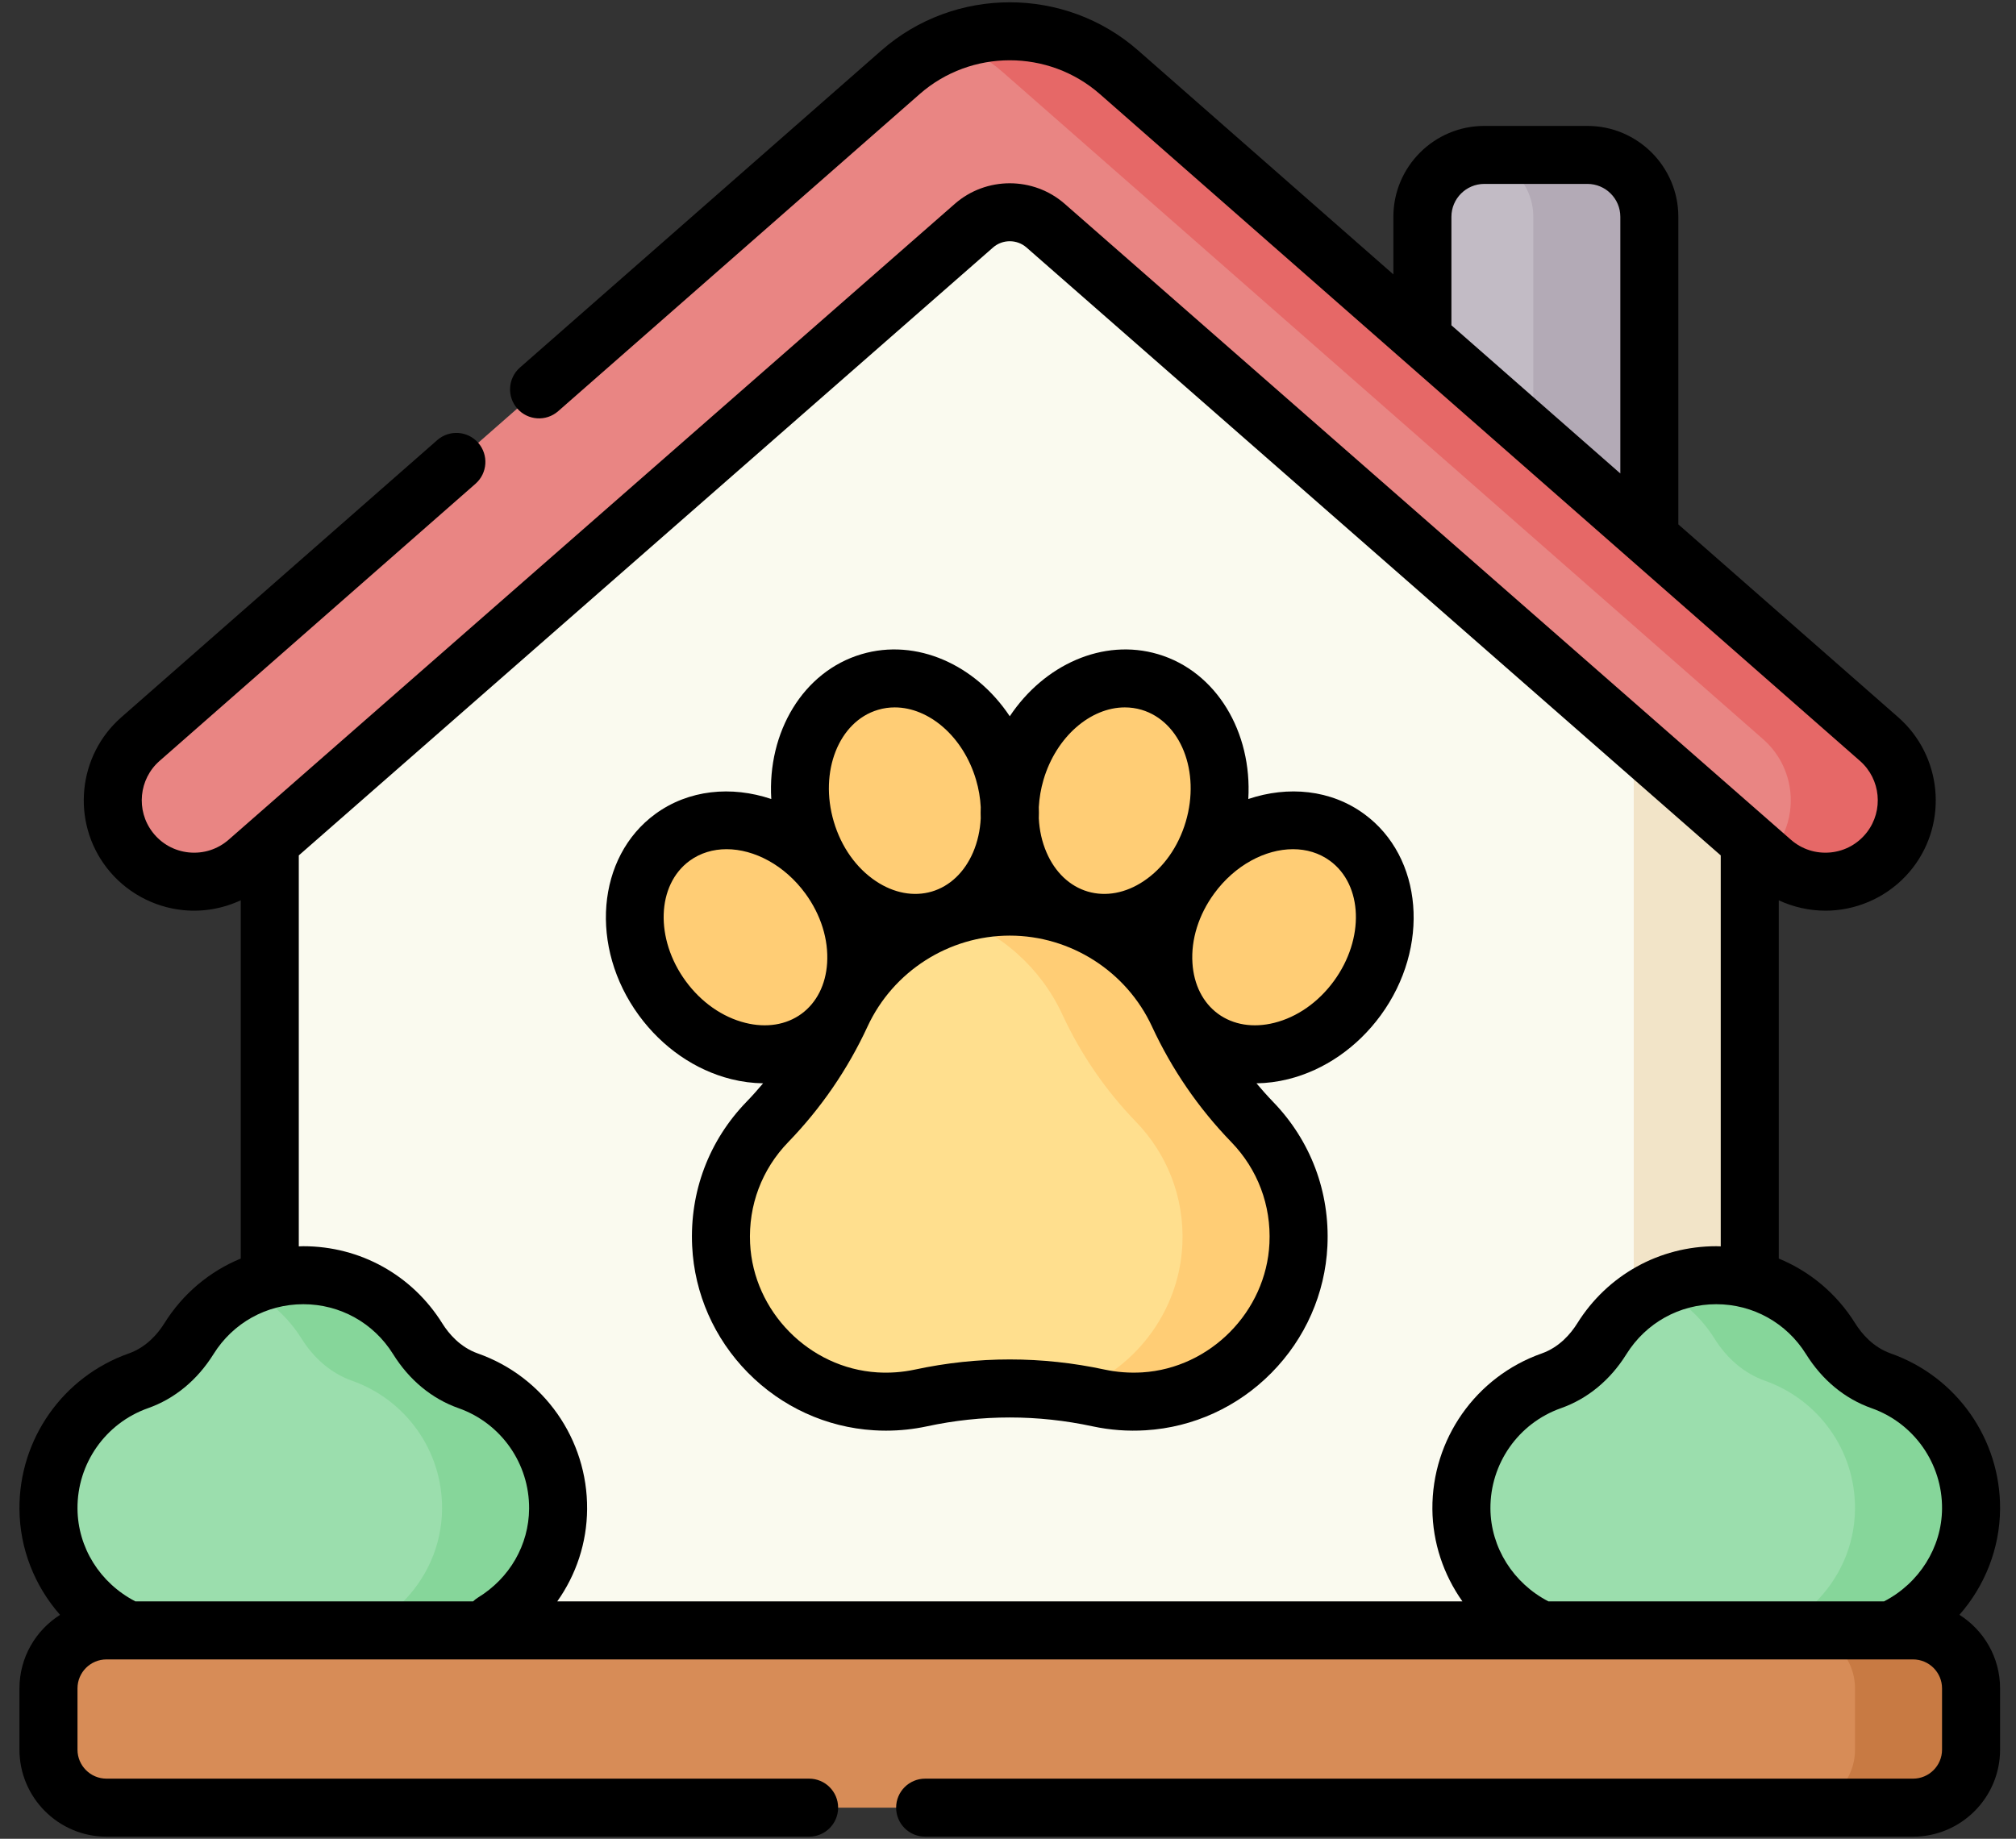
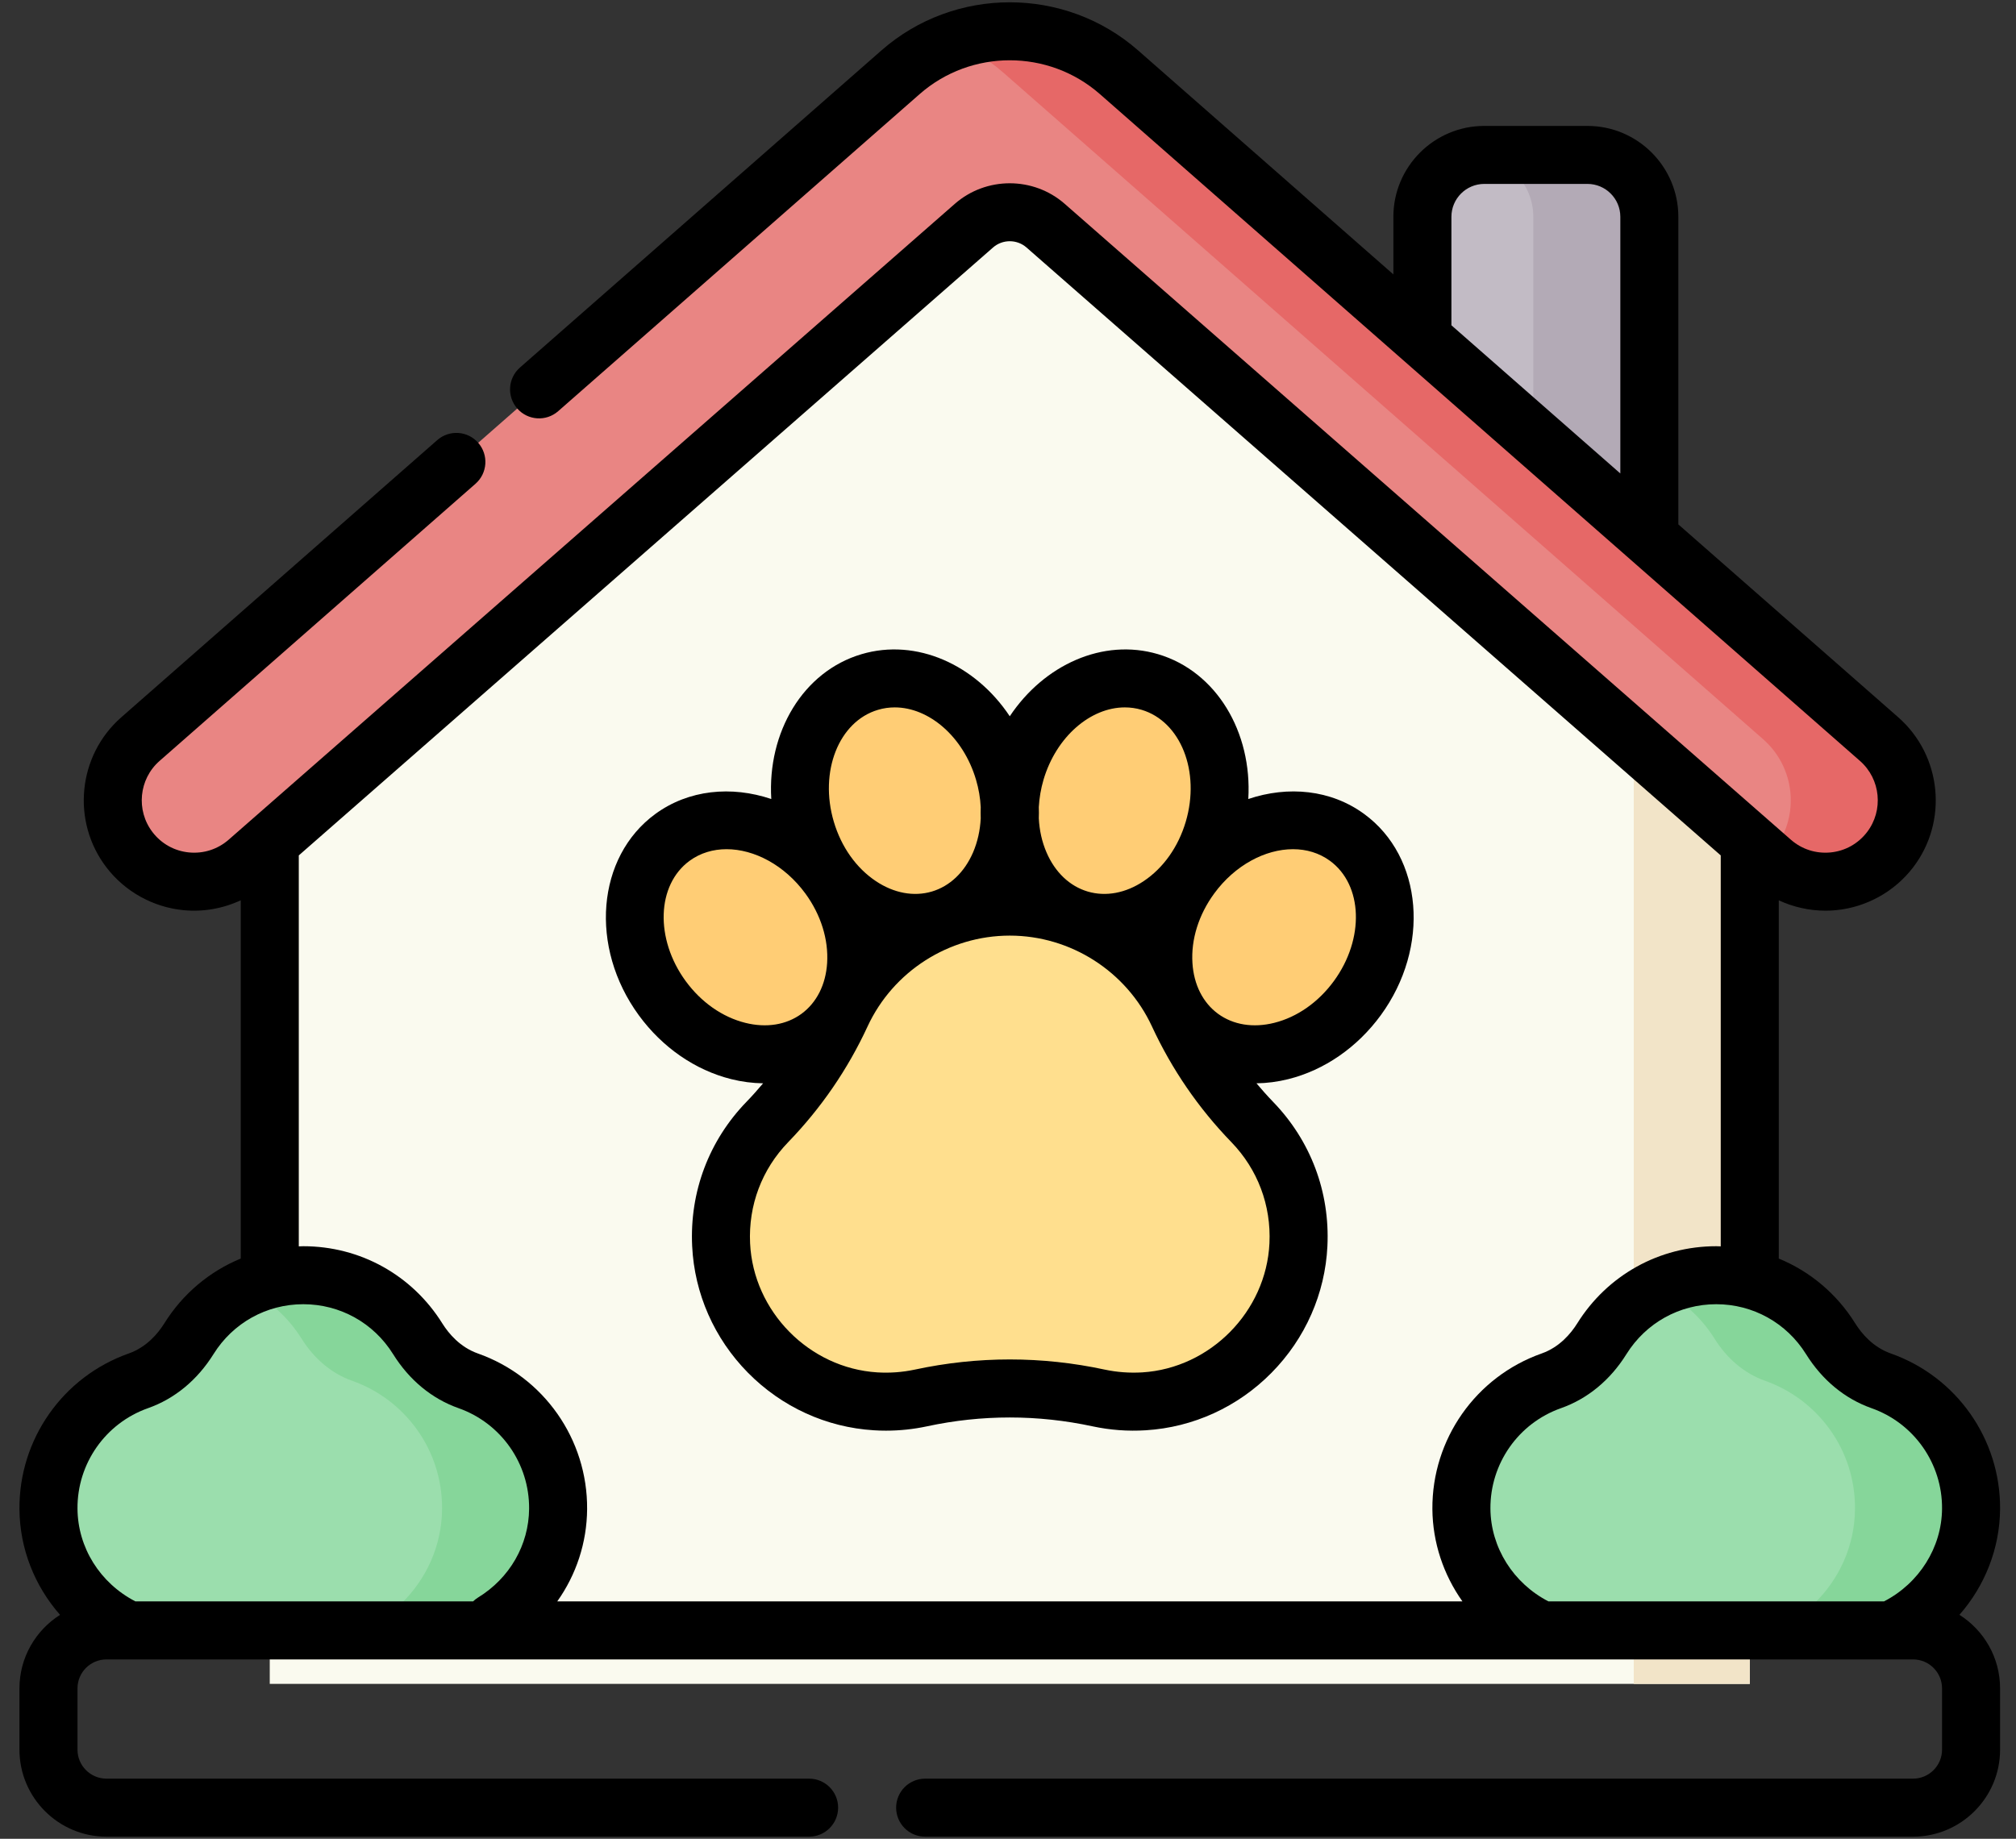
<svg xmlns="http://www.w3.org/2000/svg" width="57" height="52" viewBox="0 0 57 52" fill="none">
  <rect x="0" y="0" width="57" height="52" fill="#333333" stroke="none" />
  <path d="M46.635 19.549H40.218V6.132C40.218 5.165 41.001 4.382 41.968 4.382H44.885C45.851 4.382 46.635 5.165 46.635 6.132V19.549Z" fill="#C2BBC5" />
  <path d="M44.883 4.382H41.967C41.905 4.382 41.844 4.385 41.784 4.391C42.665 4.482 43.352 5.227 43.352 6.132V19.548H46.633V6.132C46.633 5.165 45.85 4.382 44.883 4.382Z" fill="#B3AAB6" />
  <path d="M28.549 2.532L7.627 20.839V24.287V47.62H49.472V24.287V20.839L28.549 2.532Z" fill="#FAFAEF" />
  <path d="M46.192 17.969V47.621H49.474V20.84L46.192 17.969Z" fill="#F2E4C8" />
  <path d="M53.13 20.903L31.639 2.045C29.872 0.494 27.228 0.494 25.461 2.045L3.97 20.903C3.058 21.703 2.924 23.075 3.664 24.037C4.474 25.09 6.005 25.24 7.005 24.365L27.536 6.383C28.116 5.875 28.983 5.875 29.564 6.383L50.095 24.365C51.094 25.24 52.626 25.09 53.436 24.037C54.176 23.075 54.042 21.703 53.13 20.903Z" fill="#E98583" />
  <path d="M53.13 20.903L31.639 2.045C30.309 0.878 28.484 0.589 26.909 1.178C27.428 1.372 27.92 1.661 28.358 2.045L49.848 20.903C50.761 21.703 50.895 23.074 50.154 24.036C50.095 24.113 50.031 24.184 49.965 24.251L50.095 24.364C51.094 25.24 52.626 25.09 53.436 24.036C54.176 23.074 54.042 21.703 53.13 20.903Z" fill="#E66867" />
  <path d="M13.238 39.049C12.636 38.837 12.147 38.4 11.81 37.859C11.137 36.78 9.94 36.062 8.575 36.062C7.21 36.062 6.013 36.78 5.341 37.859C5.003 38.4 4.514 38.837 3.912 39.049C2.423 39.574 1.358 40.999 1.37 42.672C1.386 44.776 3.146 46.453 5.251 46.453H11.899C14.004 46.453 15.764 44.776 15.78 42.672C15.793 40.999 14.727 39.574 13.238 39.049Z" fill="#9BDEAD" />
  <path d="M43.863 39.049C44.464 38.837 44.953 38.4 45.291 37.859C45.964 36.78 47.16 36.062 48.525 36.062C49.89 36.062 51.087 36.78 51.76 37.859C52.097 38.4 52.587 38.837 53.188 39.049C54.678 39.574 55.743 40.999 55.73 42.672C55.714 44.776 53.954 46.453 51.849 46.453H45.201C43.096 46.453 41.336 44.776 41.32 42.672C41.308 40.999 42.373 39.574 43.863 39.049Z" fill="#9BDEAD" />
  <path d="M13.238 39.049C12.637 38.837 12.147 38.4 11.81 37.859C11.137 36.78 9.94 36.062 8.575 36.062C7.988 36.062 7.431 36.196 6.935 36.434C7.592 36.748 8.145 37.245 8.528 37.859C8.866 38.4 9.355 38.837 9.957 39.049C11.446 39.574 12.511 40.999 12.499 42.672C12.483 44.776 10.723 46.453 8.618 46.453H11.899C14.004 46.453 15.764 44.776 15.78 42.672C15.793 40.999 14.728 39.574 13.238 39.049Z" fill="#86D69A" />
  <path d="M53.187 39.049C52.586 38.837 52.096 38.4 51.759 37.859C51.086 36.78 49.889 36.062 48.524 36.062C47.937 36.062 47.381 36.196 46.884 36.434C47.541 36.748 48.095 37.245 48.478 37.859C48.815 38.4 49.304 38.837 49.906 39.049C51.395 39.574 52.461 40.999 52.448 42.672C52.432 44.776 50.672 46.453 48.567 46.453H51.848C53.953 46.453 55.713 44.776 55.729 42.672C55.742 40.999 54.677 39.574 53.187 39.049Z" fill="#86D69A" />
-   <path d="M1.37 49.481V47.749C1.37 46.843 2.105 46.108 3.011 46.108H54.089C54.995 46.108 55.73 46.843 55.73 47.749V49.481C55.73 50.387 54.995 51.121 54.089 51.121H3.011C2.105 51.121 1.37 50.387 1.37 49.481Z" fill="#D78C57" />
-   <path d="M54.089 46.108H50.808C51.714 46.108 52.448 46.843 52.448 47.749V49.481C52.448 50.387 51.714 51.121 50.808 51.121H54.089C54.995 51.121 55.73 50.387 55.73 49.481V47.749C55.73 46.843 54.995 46.108 54.089 46.108Z" fill="#C87A43" />
  <path d="M35.402 31.727C34.539 30.836 33.837 29.811 33.316 28.686C32.483 26.887 30.662 25.638 28.549 25.638C26.436 25.638 24.615 26.887 23.783 28.686C23.262 29.811 22.559 30.836 21.697 31.727C20.834 32.617 20.324 33.849 20.388 35.2C20.5 37.557 22.399 39.484 24.755 39.629C25.195 39.657 25.624 39.622 26.033 39.535C27.695 39.177 29.403 39.177 31.065 39.535C31.474 39.622 31.903 39.657 32.344 39.629C34.699 39.484 36.598 37.557 36.711 35.2C36.775 33.849 36.264 32.617 35.402 31.727Z" fill="#FFDF8E" />
  <path d="M23.554 39.392C23.935 39.522 24.338 39.604 24.755 39.63C25.196 39.657 25.624 39.623 26.033 39.535C26.324 39.472 26.616 39.422 26.909 39.381C25.795 39.227 24.668 39.23 23.554 39.392Z" fill="#FFCD75" />
-   <path d="M35.403 31.727C34.54 30.837 33.837 29.812 33.316 28.686C32.484 26.887 30.663 25.639 28.55 25.639C27.977 25.639 27.425 25.731 26.909 25.901C28.296 26.357 29.428 27.375 30.035 28.686C30.556 29.812 31.259 30.837 32.121 31.727C32.983 32.617 33.494 33.849 33.43 35.2C33.337 37.14 32.034 38.788 30.264 39.392C30.532 39.43 30.799 39.477 31.066 39.535C31.475 39.623 31.904 39.657 32.344 39.63C34.699 39.485 36.599 37.557 36.711 35.2C36.776 33.849 36.265 32.617 35.403 31.727Z" fill="#FFCD75" />
  <path d="M26.587 25.998C28.132 25.54 28.939 23.667 28.39 21.813C27.841 19.959 26.144 18.828 24.599 19.285C23.054 19.742 22.247 21.616 22.796 23.47C23.345 25.323 25.042 26.455 26.587 25.998Z" fill="#FFCD75" />
  <path d="M23.136 29.32C24.436 28.369 24.565 26.334 23.425 24.774C22.284 23.215 20.306 22.72 19.006 23.671C17.706 24.621 17.577 26.656 18.717 28.216C19.858 29.776 21.836 30.27 23.136 29.32Z" fill="#FFCD75" />
  <path d="M38.364 28.243C39.505 26.683 39.376 24.648 38.076 23.698C36.776 22.747 34.797 23.242 33.657 24.802C32.516 26.361 32.646 28.396 33.946 29.347C35.245 30.297 37.224 29.803 38.364 28.243Z" fill="#FFCD75" />
  <path d="M34.322 23.473C34.871 21.62 34.063 19.746 32.519 19.289C30.974 18.831 29.276 19.963 28.727 21.817C28.178 23.671 28.986 25.544 30.53 26.002C32.075 26.459 33.773 25.327 34.322 23.473Z" fill="#FFCD75" />
  <path d="M55.401 45.667C56.119 44.849 56.541 43.793 56.55 42.678C56.565 40.702 55.323 38.933 53.46 38.276C52.957 38.098 52.636 37.715 52.455 37.426C51.931 36.585 51.173 35.954 50.293 35.592V25.461C50.705 25.652 51.157 25.754 51.614 25.754C51.715 25.754 51.816 25.75 51.916 25.739C52.772 25.655 53.562 25.217 54.086 24.536C55.087 23.235 54.904 21.368 53.671 20.285L47.453 14.83V6.131C47.453 4.714 46.3 3.561 44.883 3.561H41.967C40.549 3.561 39.396 4.714 39.396 6.131V7.76L32.18 1.427C30.111 -0.389 26.989 -0.389 24.92 1.427L14.7 10.395C14.36 10.694 14.326 11.212 14.625 11.553C14.924 11.893 15.442 11.927 15.782 11.628L26.002 2.661C27.454 1.386 29.645 1.386 31.098 2.661L52.589 21.519C53.174 22.032 53.261 22.918 52.786 23.535C52.533 23.863 52.168 24.066 51.756 24.107C51.344 24.146 50.946 24.019 50.635 23.747L30.104 5.765C29.218 4.989 27.882 4.989 26.996 5.765L6.465 23.747C6.153 24.019 5.755 24.146 5.344 24.107C4.932 24.066 4.566 23.863 4.314 23.535C3.839 22.918 3.926 22.032 4.511 21.519L13.445 13.68C13.785 13.381 13.819 12.863 13.52 12.522C13.222 12.181 12.703 12.148 12.363 12.446L3.429 20.285C2.195 21.368 2.013 23.235 3.014 24.536C3.538 25.217 4.328 25.655 5.183 25.739C5.743 25.795 6.304 25.694 6.807 25.46V35.592C5.927 35.954 5.169 36.585 4.645 37.426C4.464 37.715 4.143 38.098 3.64 38.276C1.777 38.933 0.535 40.702 0.55 42.678C0.558 43.796 0.978 44.849 1.698 45.668C1.009 46.105 0.55 46.873 0.55 47.748V49.48C0.55 50.837 1.654 51.941 3.011 51.941H22.876C23.329 51.941 23.697 51.573 23.697 51.12C23.697 50.667 23.329 50.3 22.876 50.3H3.011C2.558 50.3 2.191 49.932 2.191 49.48V47.748C2.191 47.295 2.558 46.928 3.011 46.928H43.567C43.571 46.928 43.575 46.928 43.58 46.928H54.089C54.541 46.928 54.909 47.295 54.909 47.748V49.48C54.909 49.932 54.541 50.3 54.089 50.3H26.158C25.704 50.3 25.337 50.667 25.337 51.12C25.337 51.573 25.704 51.941 26.158 51.941H54.089C55.446 51.941 56.55 50.837 56.55 49.48V47.748C56.55 46.873 56.091 46.104 55.401 45.667ZM41.037 6.131C41.037 5.618 41.454 5.201 41.967 5.201H44.883C45.396 5.201 45.813 5.618 45.813 6.131V13.39L41.037 9.199V6.131ZM51.063 38.294C51.521 39.029 52.162 39.557 52.914 39.823C54.117 40.247 54.919 41.39 54.909 42.666C54.901 43.763 54.262 44.774 53.269 45.287H43.78C42.787 44.774 42.148 43.763 42.14 42.666C42.131 41.39 42.932 40.247 44.135 39.823C44.888 39.557 45.528 39.029 45.986 38.294C46.537 37.411 47.486 36.883 48.525 36.883C49.563 36.883 50.512 37.411 51.063 38.294ZM8.448 24.191L28.077 6.999C28.347 6.763 28.753 6.763 29.023 6.999L48.652 24.191V35.247C48.61 35.246 48.567 35.243 48.525 35.243C46.916 35.243 45.447 36.059 44.594 37.426C44.413 37.715 44.092 38.098 43.589 38.276C41.726 38.933 40.485 40.702 40.499 42.678C40.507 43.627 40.814 44.533 41.348 45.287H15.756C16.291 44.533 16.593 43.631 16.6 42.678C16.615 40.702 15.374 38.933 13.511 38.276C13.008 38.098 12.687 37.715 12.506 37.426C11.653 36.059 10.184 35.243 8.575 35.243C8.532 35.243 8.49 35.246 8.448 35.247V24.191ZM4.185 39.823C4.938 39.557 5.578 39.029 6.037 38.294C6.588 37.411 7.536 36.883 8.575 36.883C9.614 36.883 10.563 37.41 11.114 38.294C11.572 39.029 12.212 39.557 12.965 39.823C14.168 40.247 14.969 41.39 14.96 42.666C14.952 43.69 14.412 44.629 13.516 45.178C13.464 45.21 13.418 45.247 13.376 45.287H3.827C3.825 45.286 3.824 45.285 3.822 45.284C2.824 44.765 2.199 43.762 2.191 42.666C2.181 41.39 2.983 40.247 4.185 39.823Z" fill="black" />
  <path d="M20.675 30.518C20.979 30.594 21.281 30.632 21.576 30.636C21.426 30.814 21.271 30.989 21.108 31.157C20.043 32.256 19.497 33.706 19.57 35.239C19.634 36.582 20.194 37.853 21.147 38.82C22.101 39.788 23.364 40.366 24.705 40.448C24.82 40.456 24.935 40.459 25.05 40.459C25.44 40.459 25.828 40.418 26.206 40.337C27.762 40.002 29.339 40.003 30.894 40.337C31.384 40.442 31.889 40.48 32.395 40.448C33.736 40.366 35 39.788 35.953 38.82C36.907 37.853 37.467 36.581 37.531 35.239C37.604 33.706 37.057 32.256 35.992 31.157C35.83 30.989 35.675 30.814 35.525 30.636C35.82 30.632 36.121 30.594 36.425 30.518C37.446 30.263 38.374 29.621 39.039 28.712C40.444 26.788 40.234 24.234 38.57 23.019C37.629 22.33 36.42 22.217 35.294 22.596C35.407 20.708 34.397 18.99 32.742 18.5C31.187 18.04 29.52 18.799 28.55 20.256C27.581 18.799 25.914 18.04 24.359 18.5C22.703 18.99 21.693 20.708 21.807 22.596C20.68 22.217 19.472 22.331 18.53 23.018C16.866 24.234 16.656 26.788 18.062 28.712C18.726 29.621 19.654 30.263 20.675 30.518ZM35.892 35.161C35.8 37.089 34.22 38.692 32.295 38.811C31.937 38.832 31.582 38.806 31.239 38.733C30.347 38.541 29.448 38.445 28.55 38.445C27.652 38.445 26.753 38.541 25.861 38.733C25.518 38.806 25.163 38.833 24.806 38.811C22.88 38.692 21.3 37.089 21.208 35.161C21.157 34.086 21.54 33.069 22.287 32.298C23.213 31.341 23.968 30.242 24.528 29.031C25.251 27.468 26.83 26.459 28.55 26.459C30.27 26.459 31.849 27.468 32.572 29.031C33.133 30.242 33.887 31.341 34.814 32.298C35.56 33.069 35.943 34.086 35.892 35.161ZM37.602 24.343C38.536 25.025 38.586 26.551 37.714 27.744C37.275 28.344 36.676 28.764 36.027 28.926C35.433 29.075 34.87 28.984 34.44 28.671C34.011 28.357 33.754 27.848 33.715 27.236C33.672 26.569 33.89 25.87 34.329 25.27C34.916 24.466 35.775 24.015 36.558 24.015C36.937 24.015 37.298 24.121 37.602 24.343ZM31.803 20.005C31.961 20.005 32.12 20.027 32.276 20.073C33.384 20.402 33.945 21.821 33.526 23.238C33.315 23.951 32.892 24.548 32.335 24.919C31.826 25.259 31.265 25.363 30.755 25.213C30.245 25.062 29.831 24.669 29.589 24.106C29.46 23.808 29.388 23.481 29.371 23.143C29.375 23.038 29.375 22.931 29.371 22.825C29.385 22.568 29.429 22.307 29.505 22.048C29.866 20.831 30.834 20.005 31.803 20.005ZM24.824 20.074C24.98 20.027 25.139 20.005 25.298 20.005C26.266 20.005 27.235 20.831 27.595 22.048C27.672 22.307 27.716 22.568 27.729 22.825C27.725 22.931 27.726 23.038 27.729 23.143C27.712 23.481 27.64 23.808 27.512 24.106C27.269 24.669 26.855 25.062 26.346 25.213C25.836 25.363 25.275 25.259 24.765 24.919C24.209 24.548 23.786 23.951 23.575 23.238C23.155 21.821 23.716 20.402 24.824 20.074ZM19.498 24.343C19.802 24.121 20.164 24.015 20.543 24.015C21.326 24.015 22.184 24.466 22.772 25.27C23.21 25.87 23.428 26.569 23.386 27.236C23.347 27.848 23.089 28.357 22.66 28.671C22.231 28.984 21.667 29.075 21.073 28.926C20.424 28.764 19.825 28.344 19.386 27.744C18.515 26.551 18.565 25.025 19.498 24.343Z" fill="black" />
</svg>